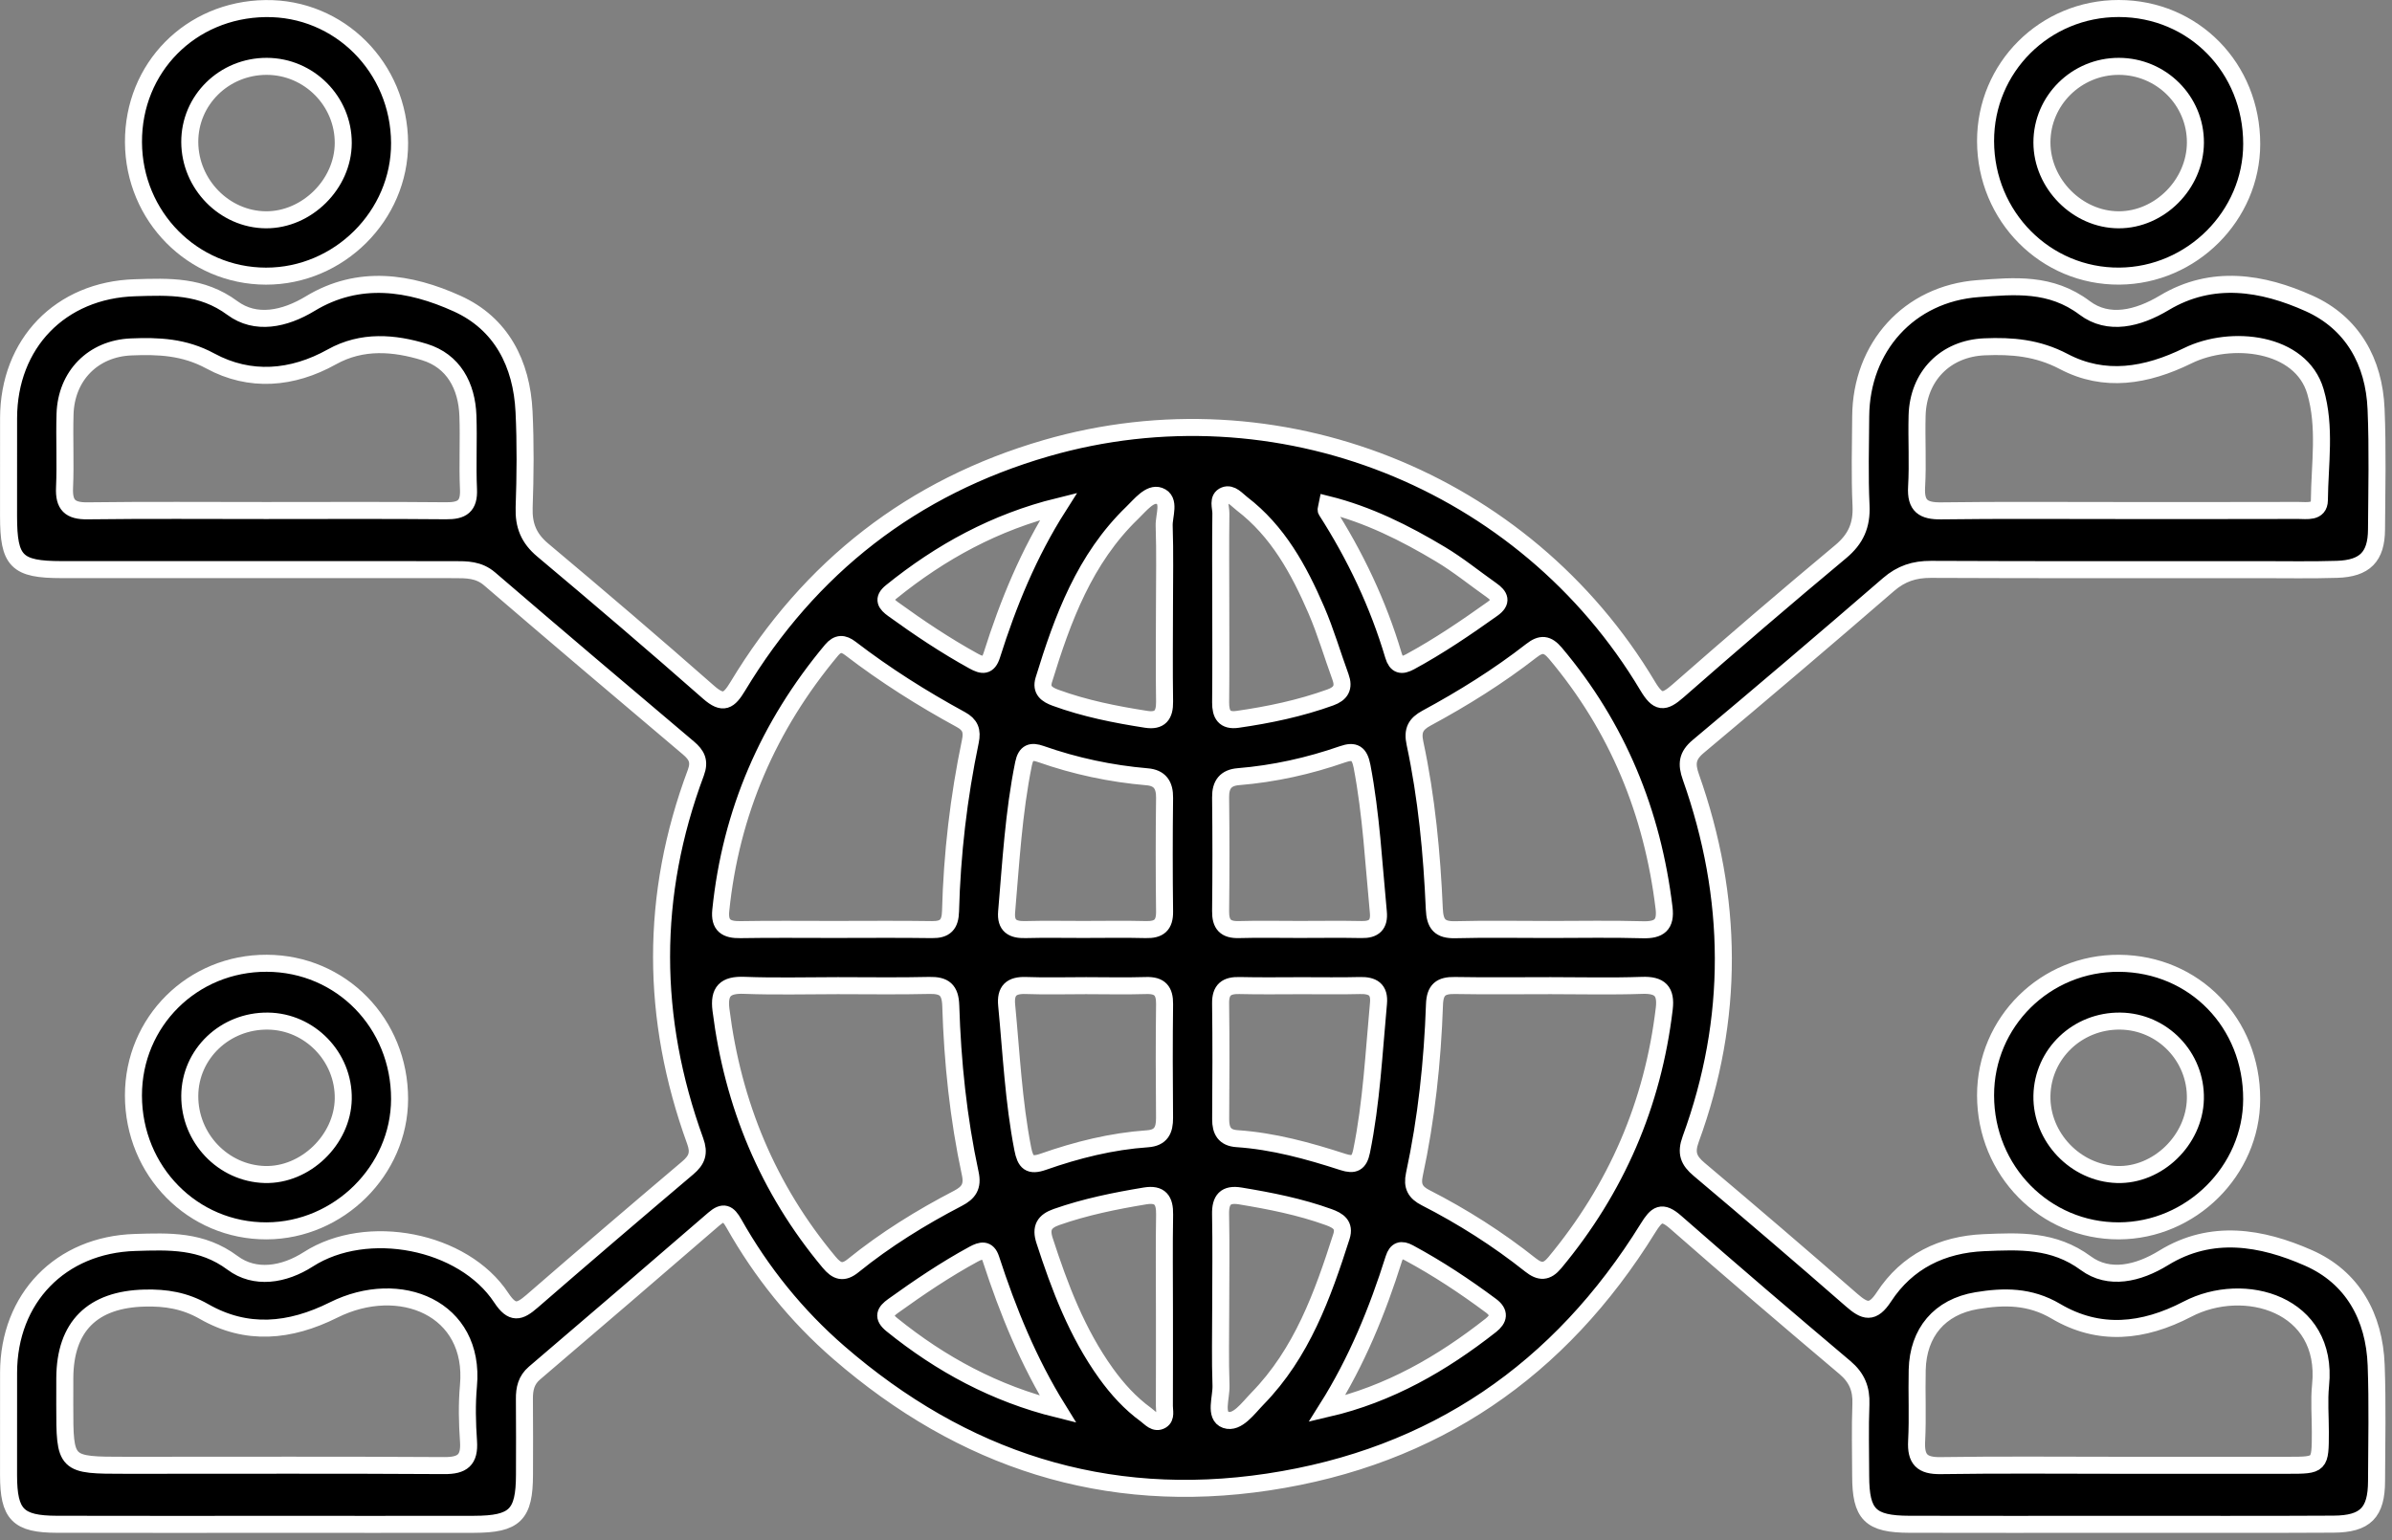
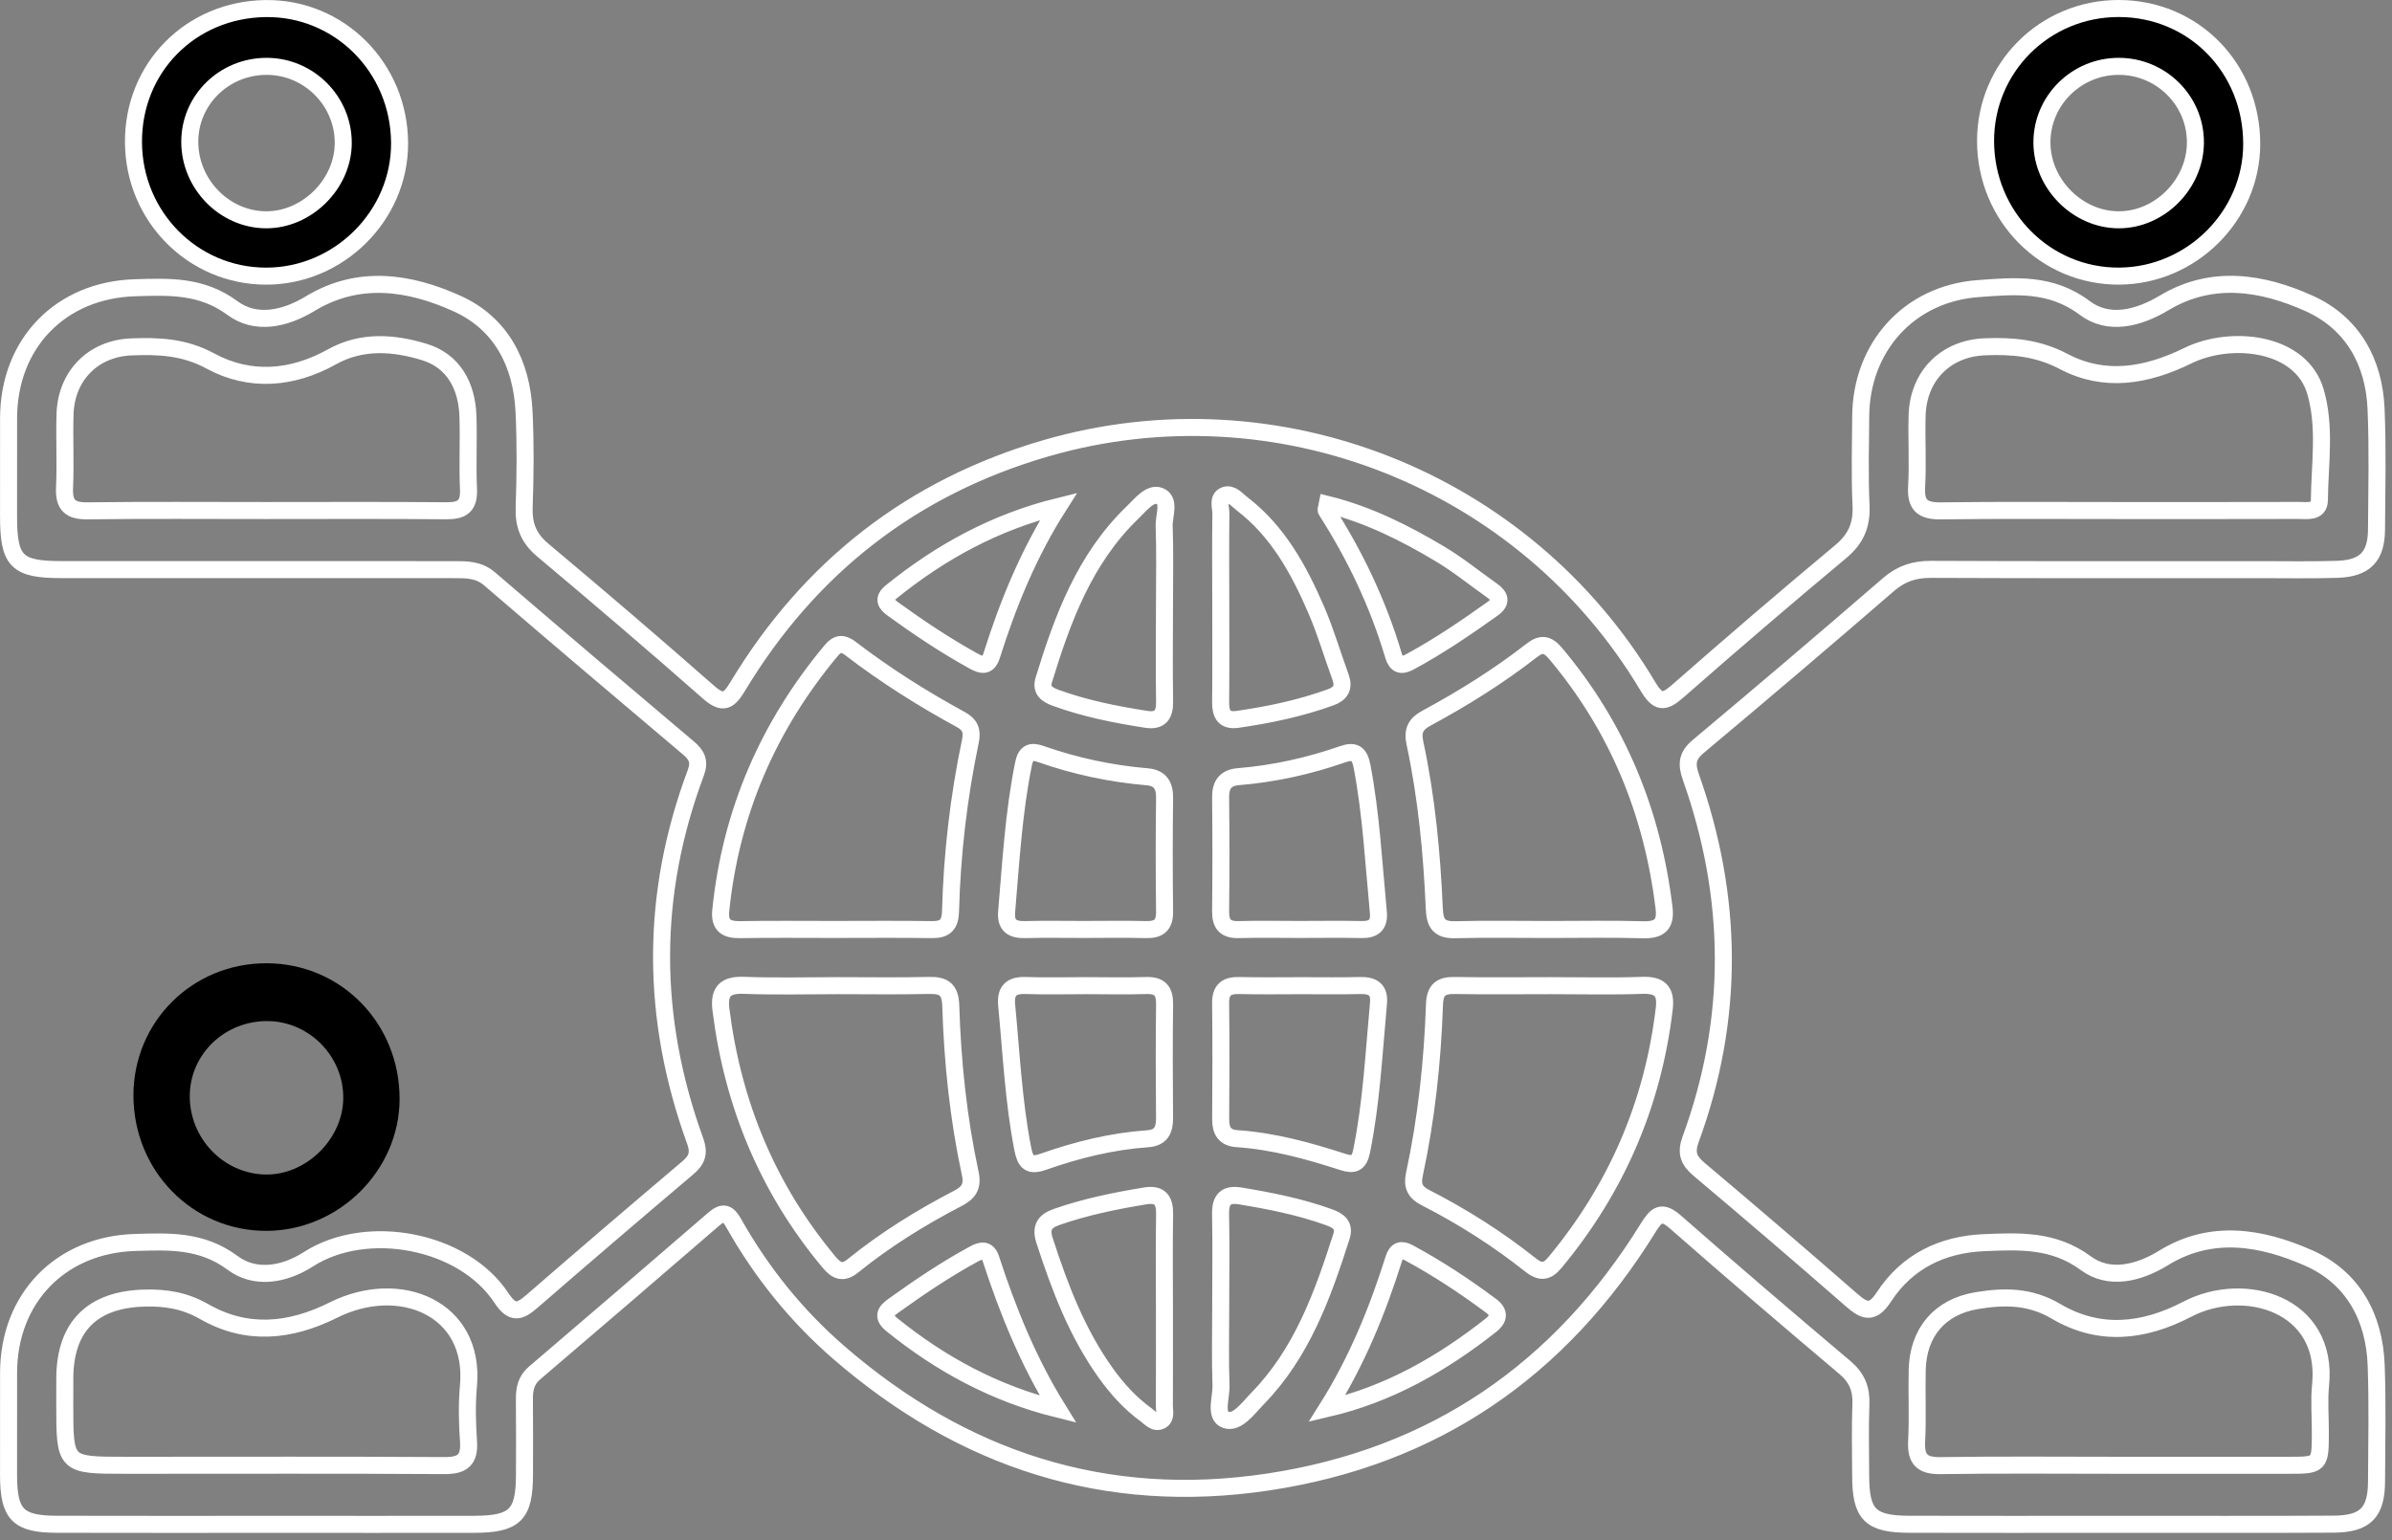
<svg xmlns="http://www.w3.org/2000/svg" width="281" height="181" viewBox="0 0 281 181" fill="none">
  <rect x="0" y="0" width="281" height="181" fill="#808080" stroke="none" />
-   <path d="M272.609 162.77C272.426 164.582 272.586 166.43 272.582 168.262C272.578 172.176 272.578 172.184 268.785 172.184C262.156 172.188 255.527 172.184 248.902 172.184C241.926 172.184 234.949 172.117 227.977 172.223C225.785 172.258 225.043 171.485 225.156 169.344C225.301 166.559 225.156 163.762 225.223 160.973C225.328 156.582 227.851 153.563 232.219 152.836C235.398 152.309 238.453 152.274 241.519 154.086C246.582 157.078 251.777 156.539 256.961 153.84C263.648 150.348 273.574 153.207 272.609 162.77ZM195.508 118.527C194.172 129.762 189.871 139.699 182.641 148.391C181.699 149.52 180.91 149.524 179.793 148.641C175.953 145.59 171.832 142.969 167.465 140.738C166.281 140.133 165.855 139.395 166.152 138.02C167.57 131.438 168.281 124.762 168.516 118.039C168.574 116.305 169.269 115.774 170.902 115.805C174.656 115.871 178.414 115.824 182.168 115.824C185.746 115.824 189.328 115.914 192.906 115.789C194.992 115.715 195.754 116.461 195.508 118.527ZM175.129 155.742C169.41 160.235 163.215 163.82 155.891 165.524C159.383 159.981 161.805 154.051 163.742 147.906C164.059 146.906 164.609 146.731 165.512 147.219C168.891 149.039 172.078 151.149 175.156 153.438C176.238 154.246 176.07 155 175.129 155.742ZM147.715 164.356C146.637 165.461 145.348 167.313 144.004 166.848C142.644 166.375 143.488 164.211 143.437 162.805C143.328 159.762 143.402 156.711 143.402 153.664C143.406 150.004 143.457 146.348 143.387 142.688C143.351 140.985 143.973 140.246 145.703 140.535C149.227 141.117 152.723 141.805 156.094 143.024C157.187 143.418 158.016 143.938 157.586 145.293C155.375 152.207 152.937 159.012 147.715 164.356ZM143.883 58.211C144.66 57.902 145.297 58.731 145.902 59.192C150.129 62.43 152.586 66.945 154.637 71.692C155.738 74.242 156.516 76.934 157.473 79.547C157.937 80.809 157.488 81.52 156.285 81.953C152.746 83.231 149.086 84 145.375 84.531C143.851 84.75 143.383 83.949 143.394 82.547C143.434 78.715 143.41 74.879 143.41 71.047C143.402 67.473 143.379 63.899 143.422 60.328C143.43 59.602 142.988 58.567 143.883 58.211ZM143.391 93.699C143.371 92.184 144 91.387 145.473 91.266C149.672 90.922 153.75 90.016 157.723 88.633C159.117 88.149 159.707 88.5 160.004 90.043C161.086 95.715 161.371 101.469 161.922 107.192C162.062 108.649 161.414 109.262 159.953 109.231C157.508 109.18 155.062 109.219 152.617 109.219C150.258 109.219 147.898 109.168 145.543 109.235C143.961 109.281 143.371 108.621 143.391 107.059C143.441 102.606 143.441 98.152 143.391 93.699ZM143.391 117.918C143.367 116.297 144.09 115.77 145.609 115.809C148.051 115.871 150.492 115.828 152.934 115.828C155.203 115.824 157.473 115.871 159.738 115.809C161.242 115.77 162.09 116.246 161.937 117.899C161.398 123.707 161.121 129.539 159.953 135.281C159.664 136.692 159.07 136.965 157.777 136.547C153.711 135.231 149.598 134.09 145.301 133.801C143.863 133.703 143.391 132.871 143.398 131.524C143.43 126.988 143.449 122.453 143.391 117.918ZM155.926 59.27C160.719 60.461 165.051 62.629 169.219 65.129C171.309 66.379 173.215 67.938 175.211 69.344C176.195 70.035 176.508 70.703 175.336 71.539C172.203 73.77 169.031 75.93 165.644 77.766C164.644 78.305 164.047 78.192 163.699 77.027C161.898 70.961 159.211 65.305 155.801 59.985C155.738 59.883 155.851 59.672 155.926 59.27ZM182.723 76.766C190.031 85.445 194.129 95.473 195.484 106.688C195.727 108.684 194.906 109.309 192.984 109.254C189.316 109.149 185.644 109.223 181.977 109.223C178.305 109.223 174.633 109.156 170.965 109.25C169.144 109.297 168.57 108.598 168.496 106.809C168.211 100.266 167.594 93.746 166.223 87.332C165.902 85.836 166.309 85.074 167.574 84.391C171.883 82.063 176.035 79.473 179.902 76.461C181.039 75.57 181.773 75.641 182.723 76.766ZM136.762 61.797C136.867 64.93 136.797 68.07 136.797 71.211C136.789 74.961 136.754 78.711 136.809 82.457C136.832 84.02 136.266 84.777 134.652 84.527C131.031 83.965 127.449 83.254 123.996 81.992C122.996 81.625 122.246 81.117 122.621 79.891C124.832 72.68 127.418 65.656 133.019 60.25C133.945 59.356 135.09 57.867 136.191 58.27C137.539 58.762 136.719 60.578 136.762 61.797ZM136.434 166.902C135.691 167.352 135.137 166.621 134.613 166.238C132.766 164.895 131.25 163.219 129.918 161.367C126.519 156.629 124.492 151.266 122.711 145.777C122.223 144.274 122.684 143.512 124.117 143.008C127.504 141.82 130.996 141.113 134.519 140.531C136.281 140.242 136.844 141.039 136.812 142.719C136.746 146.465 136.793 150.211 136.793 153.957C136.793 157.707 136.801 161.453 136.785 165.203C136.781 165.785 137.019 166.547 136.434 166.902ZM104.773 155.664C103.629 154.738 103.973 154.141 104.926 153.457C107.969 151.27 111.07 149.172 114.371 147.379C115.254 146.899 116.008 146.711 116.41 147.942C118.406 154.07 120.82 160.016 124.277 165.59C116.887 163.762 110.527 160.313 104.773 155.664ZM97.406 148.328C90.199 139.703 86.094 129.777 84.695 118.664C84.422 116.488 85.207 115.699 87.418 115.785C91.082 115.926 94.754 115.824 98.422 115.824C102.004 115.824 105.586 115.883 109.164 115.797C110.914 115.758 111.633 116.309 111.691 118.172C111.894 124.809 112.582 131.402 113.98 137.899C114.312 139.43 113.777 140.164 112.543 140.809C108.195 143.067 104.039 145.641 100.223 148.727C99.062 149.668 98.309 149.414 97.406 148.328ZM84.672 106.985C85.851 95.445 90.258 85.293 97.68 76.406C98.418 75.527 99.082 75.57 99.906 76.203C104 79.344 108.348 82.09 112.875 84.555C113.965 85.149 114.254 85.867 113.992 87.113C112.617 93.695 111.84 100.359 111.664 107.082C111.621 108.649 111.039 109.262 109.477 109.238C105.637 109.18 101.797 109.219 97.961 109.219C94.293 109.223 90.629 109.176 86.965 109.242C85.324 109.27 84.492 108.754 84.672 106.985ZM136.805 131.359C136.816 132.793 136.398 133.707 134.801 133.817C130.59 134.109 126.527 135.125 122.562 136.516C120.949 137.082 120.461 136.59 120.152 135.008C119.062 129.422 118.801 123.754 118.258 118.113C118.094 116.414 118.805 115.742 120.512 115.805C122.867 115.891 125.227 115.824 127.586 115.824C129.945 115.828 132.305 115.879 134.66 115.809C136.25 115.762 136.828 116.438 136.809 117.992C136.754 122.449 136.766 126.902 136.805 131.359ZM136.809 107.109C136.832 108.723 136.137 109.277 134.601 109.235C132.16 109.172 129.715 109.219 127.266 109.219C124.996 109.219 122.727 109.176 120.457 109.235C118.949 109.277 118.113 108.793 118.254 107.145C118.754 101.324 119.074 95.485 120.242 89.738C120.519 88.379 121.172 88.219 122.262 88.602C126.316 90.027 130.484 90.914 134.769 91.281C136.254 91.406 136.828 92.254 136.809 93.75C136.754 98.203 136.754 102.656 136.809 107.109ZM104.699 69.547C110.516 64.84 116.945 61.332 124.348 59.508C120.84 65.024 118.437 70.895 116.516 76.977C116.086 78.344 115.398 78.246 114.371 77.68C111.074 75.863 107.957 73.777 104.914 71.574C104.098 70.981 103.633 70.41 104.699 69.547ZM55.039 169.379C55.187 171.567 54.328 172.235 52.184 172.219C40.148 172.145 28.113 172.184 16.074 172.184H14.766C7.609 172.184 7.609 172.184 7.609 165.074C7.613 164.027 7.605 162.981 7.613 161.934C7.644 155.859 10.863 152.684 17.004 152.535C19.48 152.473 21.703 152.824 23.969 154.117C28.973 156.981 34.039 156.504 39.184 153.938C46.961 150.055 55.867 153.719 55.031 162.84C54.836 165.004 54.887 167.207 55.039 169.379ZM52.402 60.02C45.34 59.953 38.273 59.992 31.211 59.992C24.234 59.992 17.258 59.938 10.281 60.027C8.219 60.055 7.488 59.336 7.582 57.293C7.711 54.422 7.551 51.535 7.641 48.66C7.773 44.16 10.941 40.949 15.398 40.766C18.609 40.633 21.629 40.75 24.715 42.422C29.355 44.938 34.332 44.531 38.984 41.938C42.543 39.953 46.305 40.281 49.863 41.367C53.262 42.406 54.844 45.332 54.969 48.863C55.07 51.738 54.906 54.625 55.035 57.496C55.125 59.5 54.266 60.039 52.402 60.02ZM225.211 48.836C225.336 44.195 228.543 40.945 233.129 40.754C236.359 40.617 239.363 40.863 242.445 42.485C247.219 44.996 252.125 44.192 257.004 41.801C262.094 39.305 270.305 40.184 272.008 46.012C273.23 50.192 272.508 54.52 272.469 58.777C272.453 60.274 270.98 59.977 269.992 59.981C262.918 60.004 255.84 59.992 248.762 59.992C241.859 59.996 234.957 59.938 228.055 60.031C225.953 60.059 225.023 59.469 225.152 57.223C225.312 54.438 225.137 51.633 225.211 48.836ZM271.172 147.809C265.687 145.395 259.797 144.352 254.168 147.817C251.172 149.66 247.75 150.445 245.035 148.442C241.23 145.637 237.215 145.852 233.066 146.024C228.16 146.231 224.035 148.231 221.32 152.387C219.984 154.434 219.066 154.125 217.512 152.766C211.594 147.594 205.621 142.481 199.609 137.414C198.367 136.371 198.019 135.485 198.613 133.863C203.797 119.699 203.652 105.485 198.637 91.313C198.094 89.774 198.187 88.813 199.504 87.711C207.004 81.43 214.457 75.09 221.855 68.688C223.351 67.395 224.891 66.899 226.84 66.906C239.68 66.965 252.523 66.938 265.367 66.938C268.426 66.934 271.488 67 274.543 66.902C277.828 66.797 279.16 65.418 279.18 62.223C279.211 57.504 279.328 52.781 279.129 48.07C278.898 42.496 276.344 37.945 271.266 35.656C265.777 33.188 259.883 32.211 254.258 35.578C251.152 37.442 247.687 38.285 244.894 36.18C240.91 33.18 236.656 33.598 232.383 33.914C224.254 34.512 218.644 40.793 218.586 48.93C218.562 52.422 218.461 55.922 218.625 59.41C218.73 61.711 218.019 63.336 216.23 64.828C209.789 70.199 203.426 75.66 197.121 81.192C195.465 82.645 194.769 82.641 193.551 80.598C179.098 56.375 149.984 44.832 122.91 52.664C107.211 57.207 95.121 66.637 86.676 80.641C85.641 82.352 84.969 82.863 83.246 81.348C76.82 75.692 70.309 70.133 63.75 64.629C62.117 63.258 61.504 61.742 61.574 59.641C61.707 55.891 61.742 52.121 61.562 48.375C61.293 42.735 58.891 38.02 53.695 35.672C48.113 33.145 42.148 32.223 36.445 35.676C33.418 37.512 30.023 38.207 27.312 36.203C23.672 33.512 19.836 33.692 15.859 33.813C7.09 34.078 1.027 40.371 1.008 49.129C0.996 52.973 1.004 56.817 1.004 60.66C1.008 65.973 1.941 66.93 7.223 66.934C22.598 66.942 37.977 66.938 53.351 66.938C54.836 66.938 56.238 66.926 57.519 68.027C65.269 74.692 73.07 81.297 80.875 87.895C81.848 88.719 82.242 89.465 81.742 90.805C76.348 105.211 76.43 119.66 81.668 134.086C82.18 135.492 81.883 136.313 80.801 137.231C74.668 142.422 68.562 147.649 62.492 152.918C61.031 154.184 60.184 154.465 58.891 152.504C54.43 145.731 43.086 143.57 36.223 147.977C33.336 149.828 29.937 150.352 27.324 148.402C23.695 145.699 19.855 145.879 15.875 146C7.101 146.266 1.027 152.551 1.008 161.301C0.996 165.32 1 169.34 1.004 173.359C1.012 177.965 2.105 179.106 6.68 179.117C15.332 179.141 23.98 179.125 32.629 179.125C40.316 179.125 48.008 179.137 55.695 179.121C60.5 179.109 61.601 178.008 61.613 173.305C61.617 170.332 61.637 167.363 61.605 164.395C61.594 163.199 61.816 162.18 62.785 161.352C69.824 155.336 76.855 149.313 83.855 143.254C84.984 142.274 85.527 142.551 86.207 143.758C89.453 149.512 93.551 154.609 98.543 158.938C113.07 171.527 129.836 177.027 148.969 174.149C168.457 171.215 183.269 161.012 193.605 144.301C194.609 142.68 195.215 142.184 196.851 143.625C203.418 149.387 210.059 155.063 216.734 160.699C218.144 161.891 218.68 163.215 218.609 165.02C218.5 167.813 218.578 170.613 218.582 173.406C218.59 177.981 219.695 179.106 224.32 179.117C232.445 179.141 240.57 179.125 248.695 179.121C257.172 179.117 265.644 179.152 274.121 179.102C277.891 179.082 279.172 177.738 279.184 174.047C279.203 169.504 279.309 164.957 279.141 160.418C278.93 154.735 276.367 150.09 271.172 147.809Z" fill="black" />
  <path d="M272.609 162.77C272.426 164.582 272.586 166.43 272.582 168.262C272.578 172.176 272.578 172.184 268.785 172.184C262.156 172.188 255.527 172.184 248.902 172.184C241.926 172.184 234.949 172.117 227.977 172.223C225.785 172.258 225.043 171.485 225.156 169.344C225.301 166.559 225.156 163.762 225.223 160.973C225.328 156.582 227.851 153.563 232.219 152.836C235.398 152.309 238.453 152.274 241.519 154.086C246.582 157.078 251.777 156.539 256.961 153.84C263.648 150.348 273.574 153.207 272.609 162.77ZM195.508 118.527C194.172 129.762 189.871 139.699 182.641 148.391C181.699 149.52 180.91 149.524 179.793 148.641C175.953 145.59 171.832 142.969 167.465 140.738C166.281 140.133 165.855 139.395 166.152 138.02C167.57 131.438 168.281 124.762 168.516 118.039C168.574 116.305 169.269 115.774 170.902 115.805C174.656 115.871 178.414 115.824 182.168 115.824C185.746 115.824 189.328 115.914 192.906 115.789C194.992 115.715 195.754 116.461 195.508 118.527ZM175.129 155.742C169.41 160.235 163.215 163.82 155.891 165.524C159.383 159.981 161.805 154.051 163.742 147.906C164.059 146.906 164.609 146.731 165.512 147.219C168.891 149.039 172.078 151.149 175.156 153.438C176.238 154.246 176.07 155 175.129 155.742ZM147.715 164.356C146.637 165.461 145.348 167.313 144.004 166.848C142.644 166.375 143.488 164.211 143.437 162.805C143.328 159.762 143.402 156.711 143.402 153.664C143.406 150.004 143.457 146.348 143.387 142.688C143.351 140.985 143.973 140.246 145.703 140.535C149.227 141.117 152.723 141.805 156.094 143.024C157.187 143.418 158.016 143.938 157.586 145.293C155.375 152.207 152.937 159.012 147.715 164.356ZM143.883 58.211C144.66 57.902 145.297 58.731 145.902 59.192C150.129 62.43 152.586 66.945 154.637 71.692C155.738 74.242 156.516 76.934 157.473 79.547C157.937 80.809 157.488 81.52 156.285 81.953C152.746 83.231 149.086 84 145.375 84.531C143.851 84.75 143.383 83.949 143.394 82.547C143.434 78.715 143.41 74.879 143.41 71.047C143.402 67.473 143.379 63.899 143.422 60.328C143.43 59.602 142.988 58.567 143.883 58.211ZM143.391 93.699C143.371 92.184 144 91.387 145.473 91.266C149.672 90.922 153.75 90.016 157.723 88.633C159.117 88.149 159.707 88.5 160.004 90.043C161.086 95.715 161.371 101.469 161.922 107.192C162.062 108.649 161.414 109.262 159.953 109.231C157.508 109.18 155.062 109.219 152.617 109.219C150.258 109.219 147.898 109.168 145.543 109.235C143.961 109.281 143.371 108.621 143.391 107.059C143.441 102.606 143.441 98.152 143.391 93.699ZM143.391 117.918C143.367 116.297 144.09 115.77 145.609 115.809C148.051 115.871 150.492 115.828 152.934 115.828C155.203 115.824 157.473 115.871 159.738 115.809C161.242 115.77 162.09 116.246 161.937 117.899C161.398 123.707 161.121 129.539 159.953 135.281C159.664 136.692 159.07 136.965 157.777 136.547C153.711 135.231 149.598 134.09 145.301 133.801C143.863 133.703 143.391 132.871 143.398 131.524C143.43 126.988 143.449 122.453 143.391 117.918ZM155.926 59.27C160.719 60.461 165.051 62.629 169.219 65.129C171.309 66.379 173.215 67.938 175.211 69.344C176.195 70.035 176.508 70.703 175.336 71.539C172.203 73.77 169.031 75.93 165.644 77.766C164.644 78.305 164.047 78.192 163.699 77.027C161.898 70.961 159.211 65.305 155.801 59.985C155.738 59.883 155.851 59.672 155.926 59.27ZM182.723 76.766C190.031 85.445 194.129 95.473 195.484 106.688C195.727 108.684 194.906 109.309 192.984 109.254C189.316 109.149 185.644 109.223 181.977 109.223C178.305 109.223 174.633 109.156 170.965 109.25C169.144 109.297 168.57 108.598 168.496 106.809C168.211 100.266 167.594 93.746 166.223 87.332C165.902 85.836 166.309 85.074 167.574 84.391C171.883 82.063 176.035 79.473 179.902 76.461C181.039 75.57 181.773 75.641 182.723 76.766ZM136.762 61.797C136.867 64.93 136.797 68.07 136.797 71.211C136.789 74.961 136.754 78.711 136.809 82.457C136.832 84.02 136.266 84.777 134.652 84.527C131.031 83.965 127.449 83.254 123.996 81.992C122.996 81.625 122.246 81.117 122.621 79.891C124.832 72.68 127.418 65.656 133.019 60.25C133.945 59.356 135.09 57.867 136.191 58.27C137.539 58.762 136.719 60.578 136.762 61.797ZM136.434 166.902C135.691 167.352 135.137 166.621 134.613 166.238C132.766 164.895 131.25 163.219 129.918 161.367C126.519 156.629 124.492 151.266 122.711 145.777C122.223 144.274 122.684 143.512 124.117 143.008C127.504 141.82 130.996 141.113 134.519 140.531C136.281 140.242 136.844 141.039 136.812 142.719C136.746 146.465 136.793 150.211 136.793 153.957C136.793 157.707 136.801 161.453 136.785 165.203C136.781 165.785 137.019 166.547 136.434 166.902ZM104.773 155.664C103.629 154.738 103.973 154.141 104.926 153.457C107.969 151.27 111.07 149.172 114.371 147.379C115.254 146.899 116.008 146.711 116.41 147.942C118.406 154.07 120.82 160.016 124.277 165.59C116.887 163.762 110.527 160.313 104.773 155.664ZM97.406 148.328C90.199 139.703 86.094 129.777 84.695 118.664C84.422 116.488 85.207 115.699 87.418 115.785C91.082 115.926 94.754 115.824 98.422 115.824C102.004 115.824 105.586 115.883 109.164 115.797C110.914 115.758 111.633 116.309 111.691 118.172C111.894 124.809 112.582 131.402 113.98 137.899C114.312 139.43 113.777 140.164 112.543 140.809C108.195 143.067 104.039 145.641 100.223 148.727C99.062 149.668 98.309 149.414 97.406 148.328ZM84.672 106.985C85.851 95.445 90.258 85.293 97.68 76.406C98.418 75.527 99.082 75.57 99.906 76.203C104 79.344 108.348 82.09 112.875 84.555C113.965 85.149 114.254 85.867 113.992 87.113C112.617 93.695 111.84 100.359 111.664 107.082C111.621 108.649 111.039 109.262 109.477 109.238C105.637 109.18 101.797 109.219 97.961 109.219C94.293 109.223 90.629 109.176 86.965 109.242C85.324 109.27 84.492 108.754 84.672 106.985ZM136.805 131.359C136.816 132.793 136.398 133.707 134.801 133.817C130.59 134.109 126.527 135.125 122.562 136.516C120.949 137.082 120.461 136.59 120.152 135.008C119.062 129.422 118.801 123.754 118.258 118.113C118.094 116.414 118.805 115.742 120.512 115.805C122.867 115.891 125.227 115.824 127.586 115.824C129.945 115.828 132.305 115.879 134.66 115.809C136.25 115.762 136.828 116.438 136.809 117.992C136.754 122.449 136.766 126.902 136.805 131.359ZM136.809 107.109C136.832 108.723 136.137 109.277 134.601 109.235C132.16 109.172 129.715 109.219 127.266 109.219C124.996 109.219 122.727 109.176 120.457 109.235C118.949 109.277 118.113 108.793 118.254 107.145C118.754 101.324 119.074 95.485 120.242 89.738C120.519 88.379 121.172 88.219 122.262 88.602C126.316 90.027 130.484 90.914 134.769 91.281C136.254 91.406 136.828 92.254 136.809 93.75C136.754 98.203 136.754 102.656 136.809 107.109ZM104.699 69.547C110.516 64.84 116.945 61.332 124.348 59.508C120.84 65.024 118.437 70.895 116.516 76.977C116.086 78.344 115.398 78.246 114.371 77.68C111.074 75.863 107.957 73.777 104.914 71.574C104.098 70.981 103.633 70.41 104.699 69.547ZM55.039 169.379C55.187 171.567 54.328 172.235 52.184 172.219C40.148 172.145 28.113 172.184 16.074 172.184H14.766C7.609 172.184 7.609 172.184 7.609 165.074C7.613 164.027 7.605 162.981 7.613 161.934C7.644 155.859 10.863 152.684 17.004 152.535C19.48 152.473 21.703 152.824 23.969 154.117C28.973 156.981 34.039 156.504 39.184 153.938C46.961 150.055 55.867 153.719 55.031 162.84C54.836 165.004 54.887 167.207 55.039 169.379ZM52.402 60.02C45.34 59.953 38.273 59.992 31.211 59.992C24.234 59.992 17.258 59.938 10.281 60.027C8.219 60.055 7.488 59.336 7.582 57.293C7.711 54.422 7.551 51.535 7.641 48.66C7.773 44.16 10.941 40.949 15.398 40.766C18.609 40.633 21.629 40.75 24.715 42.422C29.355 44.938 34.332 44.531 38.984 41.938C42.543 39.953 46.305 40.281 49.863 41.367C53.262 42.406 54.844 45.332 54.969 48.863C55.07 51.738 54.906 54.625 55.035 57.496C55.125 59.5 54.266 60.039 52.402 60.02ZM225.211 48.836C225.336 44.195 228.543 40.945 233.129 40.754C236.359 40.617 239.363 40.863 242.445 42.485C247.219 44.996 252.125 44.192 257.004 41.801C262.094 39.305 270.305 40.184 272.008 46.012C273.23 50.192 272.508 54.52 272.469 58.777C272.453 60.274 270.98 59.977 269.992 59.981C262.918 60.004 255.84 59.992 248.762 59.992C241.859 59.996 234.957 59.938 228.055 60.031C225.953 60.059 225.023 59.469 225.152 57.223C225.312 54.438 225.137 51.633 225.211 48.836ZM271.172 147.809C265.687 145.395 259.797 144.352 254.168 147.817C251.172 149.66 247.75 150.445 245.035 148.442C241.23 145.637 237.215 145.852 233.066 146.024C228.16 146.231 224.035 148.231 221.32 152.387C219.984 154.434 219.066 154.125 217.512 152.766C211.594 147.594 205.621 142.481 199.609 137.414C198.367 136.371 198.019 135.485 198.613 133.863C203.797 119.699 203.652 105.485 198.637 91.313C198.094 89.774 198.187 88.813 199.504 87.711C207.004 81.43 214.457 75.09 221.855 68.688C223.351 67.395 224.891 66.899 226.84 66.906C239.68 66.965 252.523 66.938 265.367 66.938C268.426 66.934 271.488 67 274.543 66.902C277.828 66.797 279.16 65.418 279.18 62.223C279.211 57.504 279.328 52.781 279.129 48.07C278.898 42.496 276.344 37.945 271.266 35.656C265.777 33.188 259.883 32.211 254.258 35.578C251.152 37.442 247.687 38.285 244.894 36.18C240.91 33.18 236.656 33.598 232.383 33.914C224.254 34.512 218.644 40.793 218.586 48.93C218.562 52.422 218.461 55.922 218.625 59.41C218.73 61.711 218.019 63.336 216.23 64.828C209.789 70.199 203.426 75.66 197.121 81.192C195.465 82.645 194.769 82.641 193.551 80.598C179.098 56.375 149.984 44.832 122.91 52.664C107.211 57.207 95.121 66.637 86.676 80.641C85.641 82.352 84.969 82.863 83.246 81.348C76.82 75.692 70.309 70.133 63.75 64.629C62.117 63.258 61.504 61.742 61.574 59.641C61.707 55.891 61.742 52.121 61.562 48.375C61.293 42.735 58.891 38.02 53.695 35.672C48.113 33.145 42.148 32.223 36.445 35.676C33.418 37.512 30.023 38.207 27.312 36.203C23.672 33.512 19.836 33.692 15.859 33.813C7.09 34.078 1.027 40.371 1.008 49.129C0.996 52.973 1.004 56.817 1.004 60.66C1.008 65.973 1.941 66.93 7.223 66.934C22.598 66.942 37.977 66.938 53.351 66.938C54.836 66.938 56.238 66.926 57.519 68.027C65.269 74.692 73.07 81.297 80.875 87.895C81.848 88.719 82.242 89.465 81.742 90.805C76.348 105.211 76.43 119.66 81.668 134.086C82.18 135.492 81.883 136.313 80.801 137.231C74.668 142.422 68.562 147.649 62.492 152.918C61.031 154.184 60.184 154.465 58.891 152.504C54.43 145.731 43.086 143.57 36.223 147.977C33.336 149.828 29.937 150.352 27.324 148.402C23.695 145.699 19.855 145.879 15.875 146C7.101 146.266 1.027 152.551 1.008 161.301C0.996 165.32 1 169.34 1.004 173.359C1.012 177.965 2.105 179.106 6.68 179.117C15.332 179.141 23.98 179.125 32.629 179.125C40.316 179.125 48.008 179.137 55.695 179.121C60.5 179.109 61.601 178.008 61.613 173.305C61.617 170.332 61.637 167.363 61.605 164.395C61.594 163.199 61.816 162.18 62.785 161.352C69.824 155.336 76.855 149.313 83.855 143.254C84.984 142.274 85.527 142.551 86.207 143.758C89.453 149.512 93.551 154.609 98.543 158.938C113.07 171.527 129.836 177.027 148.969 174.149C168.457 171.215 183.269 161.012 193.605 144.301C194.609 142.68 195.215 142.184 196.851 143.625C203.418 149.387 210.059 155.063 216.734 160.699C218.144 161.891 218.68 163.215 218.609 165.02C218.5 167.813 218.578 170.613 218.582 173.406C218.59 177.981 219.695 179.106 224.32 179.117C232.445 179.141 240.57 179.125 248.695 179.121C257.172 179.117 265.644 179.152 274.121 179.102C277.891 179.082 279.172 177.738 279.184 174.047C279.203 169.504 279.309 164.957 279.141 160.418C278.93 154.735 276.367 150.09 271.172 147.809Z" stroke="white" stroke-width="2" stroke-miterlimit="10" />
  <path d="M31.344 7.797C36.293 7.809 40.344 11.875 40.324 16.817C40.309 21.633 36.043 25.859 31.238 25.828C26.375 25.797 22.316 21.656 22.293 16.703C22.269 11.77 26.32 7.785 31.344 7.797ZM31.242 32.449C39.824 32.465 46.984 25.328 46.941 16.797C46.898 7.938 39.851 0.879 31.172 1.008C22.371 1.137 15.637 7.965 15.68 16.715C15.719 25.434 22.644 32.434 31.242 32.449Z" fill="black" />
  <path d="M31.344 7.797C36.293 7.809 40.344 11.875 40.324 16.817C40.309 21.633 36.043 25.859 31.238 25.828C26.375 25.797 22.316 21.656 22.293 16.703C22.269 11.77 26.32 7.785 31.344 7.797ZM31.242 32.449C39.824 32.465 46.984 25.328 46.941 16.797C46.898 7.938 39.851 0.879 31.172 1.008C22.371 1.137 15.637 7.965 15.68 16.715C15.719 25.434 22.644 32.434 31.242 32.449Z" stroke="white" stroke-width="2" stroke-miterlimit="10" />
  <path d="M31.477 119.988C36.398 120.047 40.414 124.199 40.324 129.137C40.234 133.945 35.867 138.149 31.101 138.016C26.203 137.875 22.258 133.735 22.293 128.758C22.324 123.848 26.434 119.926 31.477 119.988ZM31.332 144.637C39.809 144.598 46.926 137.539 46.941 129.152C46.957 120.258 40.086 113.223 31.344 113.192C22.621 113.156 15.668 120.055 15.676 128.735C15.687 137.613 22.641 144.676 31.332 144.637Z" fill="black" />
-   <path d="M31.477 119.988C36.398 120.047 40.414 124.199 40.324 129.137C40.234 133.945 35.867 138.149 31.101 138.016C26.203 137.875 22.258 133.735 22.293 128.758C22.324 123.848 26.434 119.926 31.477 119.988ZM31.332 144.637C39.809 144.598 46.926 137.539 46.941 129.152C46.957 120.258 40.086 113.223 31.344 113.192C22.621 113.156 15.668 120.055 15.676 128.735C15.687 137.613 22.641 144.676 31.332 144.637Z" stroke="white" stroke-width="2" stroke-miterlimit="10" />
  <path d="M248.91 7.797C253.891 7.801 257.937 11.836 257.906 16.77C257.879 21.649 253.699 25.844 248.883 25.828C244.055 25.817 239.875 21.602 239.875 16.746C239.871 11.813 243.93 7.789 248.91 7.797ZM248.984 32.445C257.484 32.379 264.519 25.344 264.519 16.914C264.519 7.969 257.691 1.012 248.906 1C240.211 0.988 233.234 7.938 233.254 16.59C233.273 25.434 240.301 32.516 248.984 32.445Z" fill="black" />
  <path d="M248.91 7.797C253.891 7.801 257.937 11.836 257.906 16.77C257.879 21.649 253.699 25.844 248.883 25.828C244.055 25.817 239.875 21.602 239.875 16.746C239.871 11.813 243.93 7.789 248.91 7.797ZM248.984 32.445C257.484 32.379 264.519 25.344 264.519 16.914C264.519 7.969 257.691 1.012 248.906 1C240.211 0.988 233.234 7.938 233.254 16.59C233.273 25.434 240.301 32.516 248.984 32.445Z" stroke="white" stroke-width="2" stroke-miterlimit="10" />
-   <path d="M257.902 129.137C257.793 133.985 253.465 138.164 248.703 138.016C243.82 137.863 239.781 133.625 239.875 128.754C239.969 123.824 244.07 119.918 249.09 119.988C254.043 120.055 258.016 124.184 257.902 129.137ZM233.254 128.719C233.258 137.578 240.238 144.668 248.922 144.637C257.41 144.606 264.5 137.57 264.516 129.168C264.535 120.199 257.785 113.266 248.965 113.195C240.293 113.125 233.246 120.082 233.254 128.719Z" fill="black" />
-   <path d="M257.902 129.137C257.793 133.985 253.465 138.164 248.703 138.016C243.82 137.863 239.781 133.625 239.875 128.754C239.969 123.824 244.07 119.918 249.09 119.988C254.043 120.055 258.016 124.184 257.902 129.137ZM233.254 128.719C233.258 137.578 240.238 144.668 248.922 144.637C257.41 144.606 264.5 137.57 264.516 129.168C264.535 120.199 257.785 113.266 248.965 113.195C240.293 113.125 233.246 120.082 233.254 128.719Z" stroke="white" stroke-width="2" stroke-miterlimit="10" />
</svg>